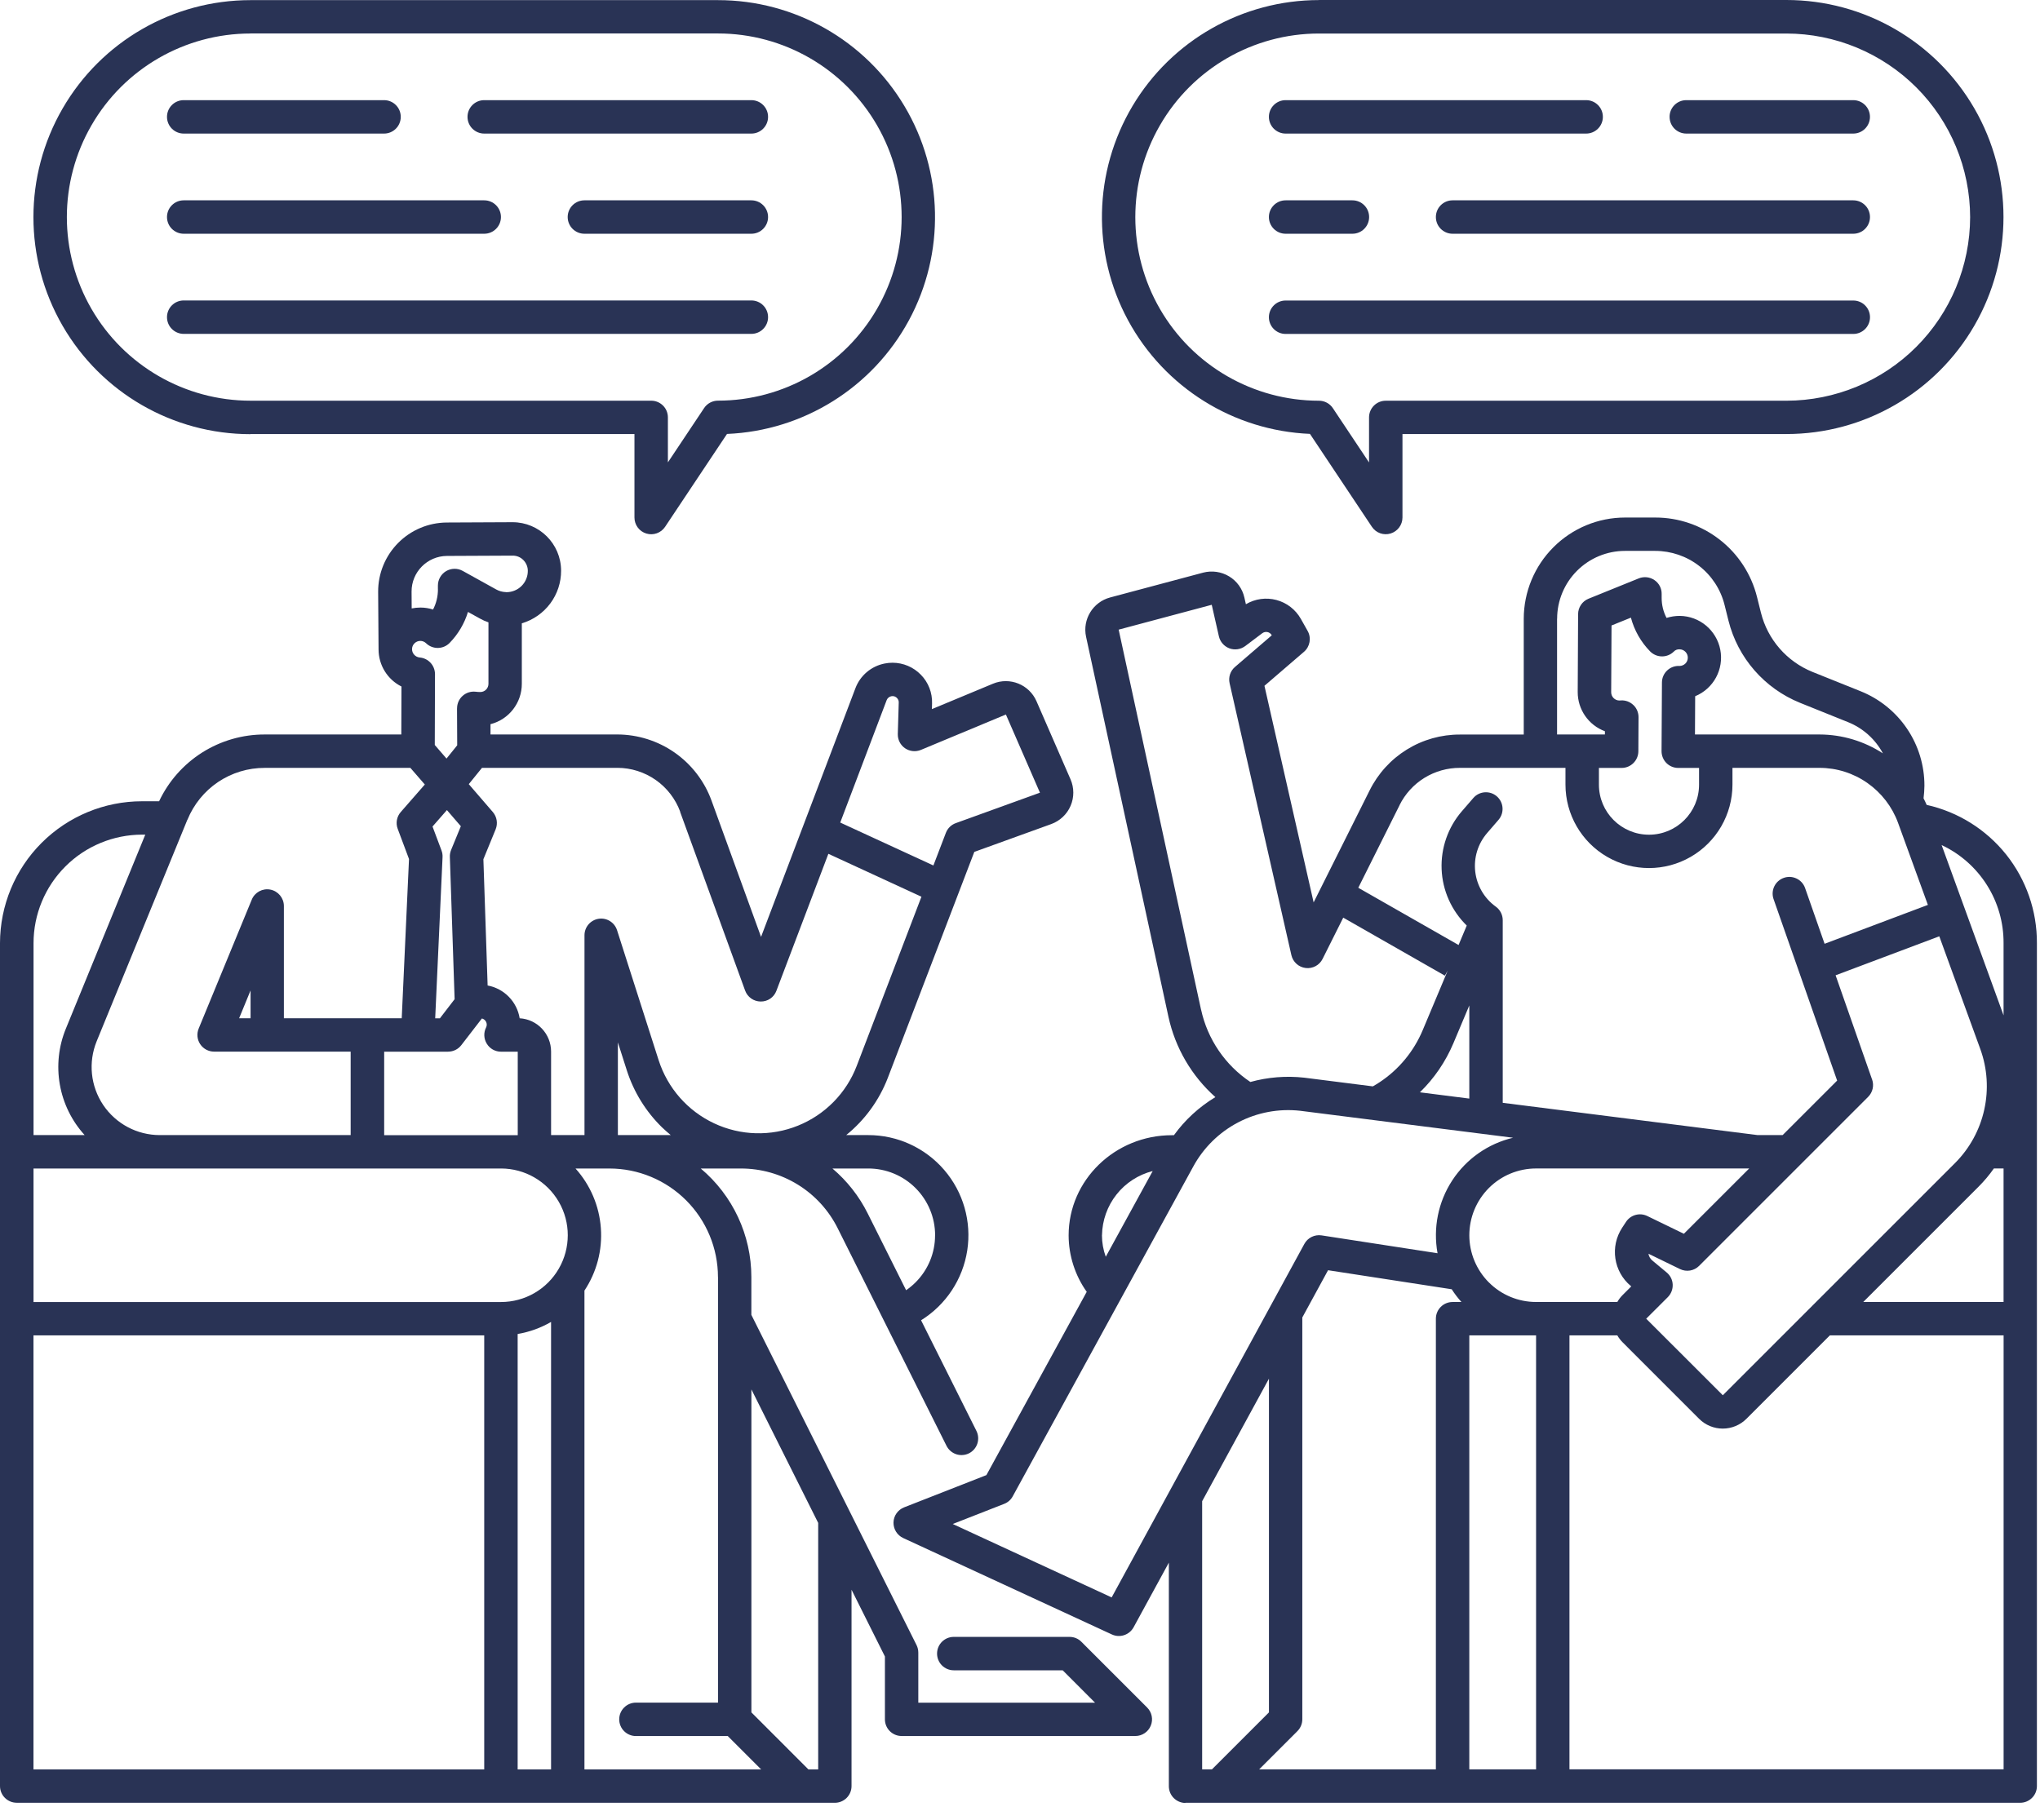
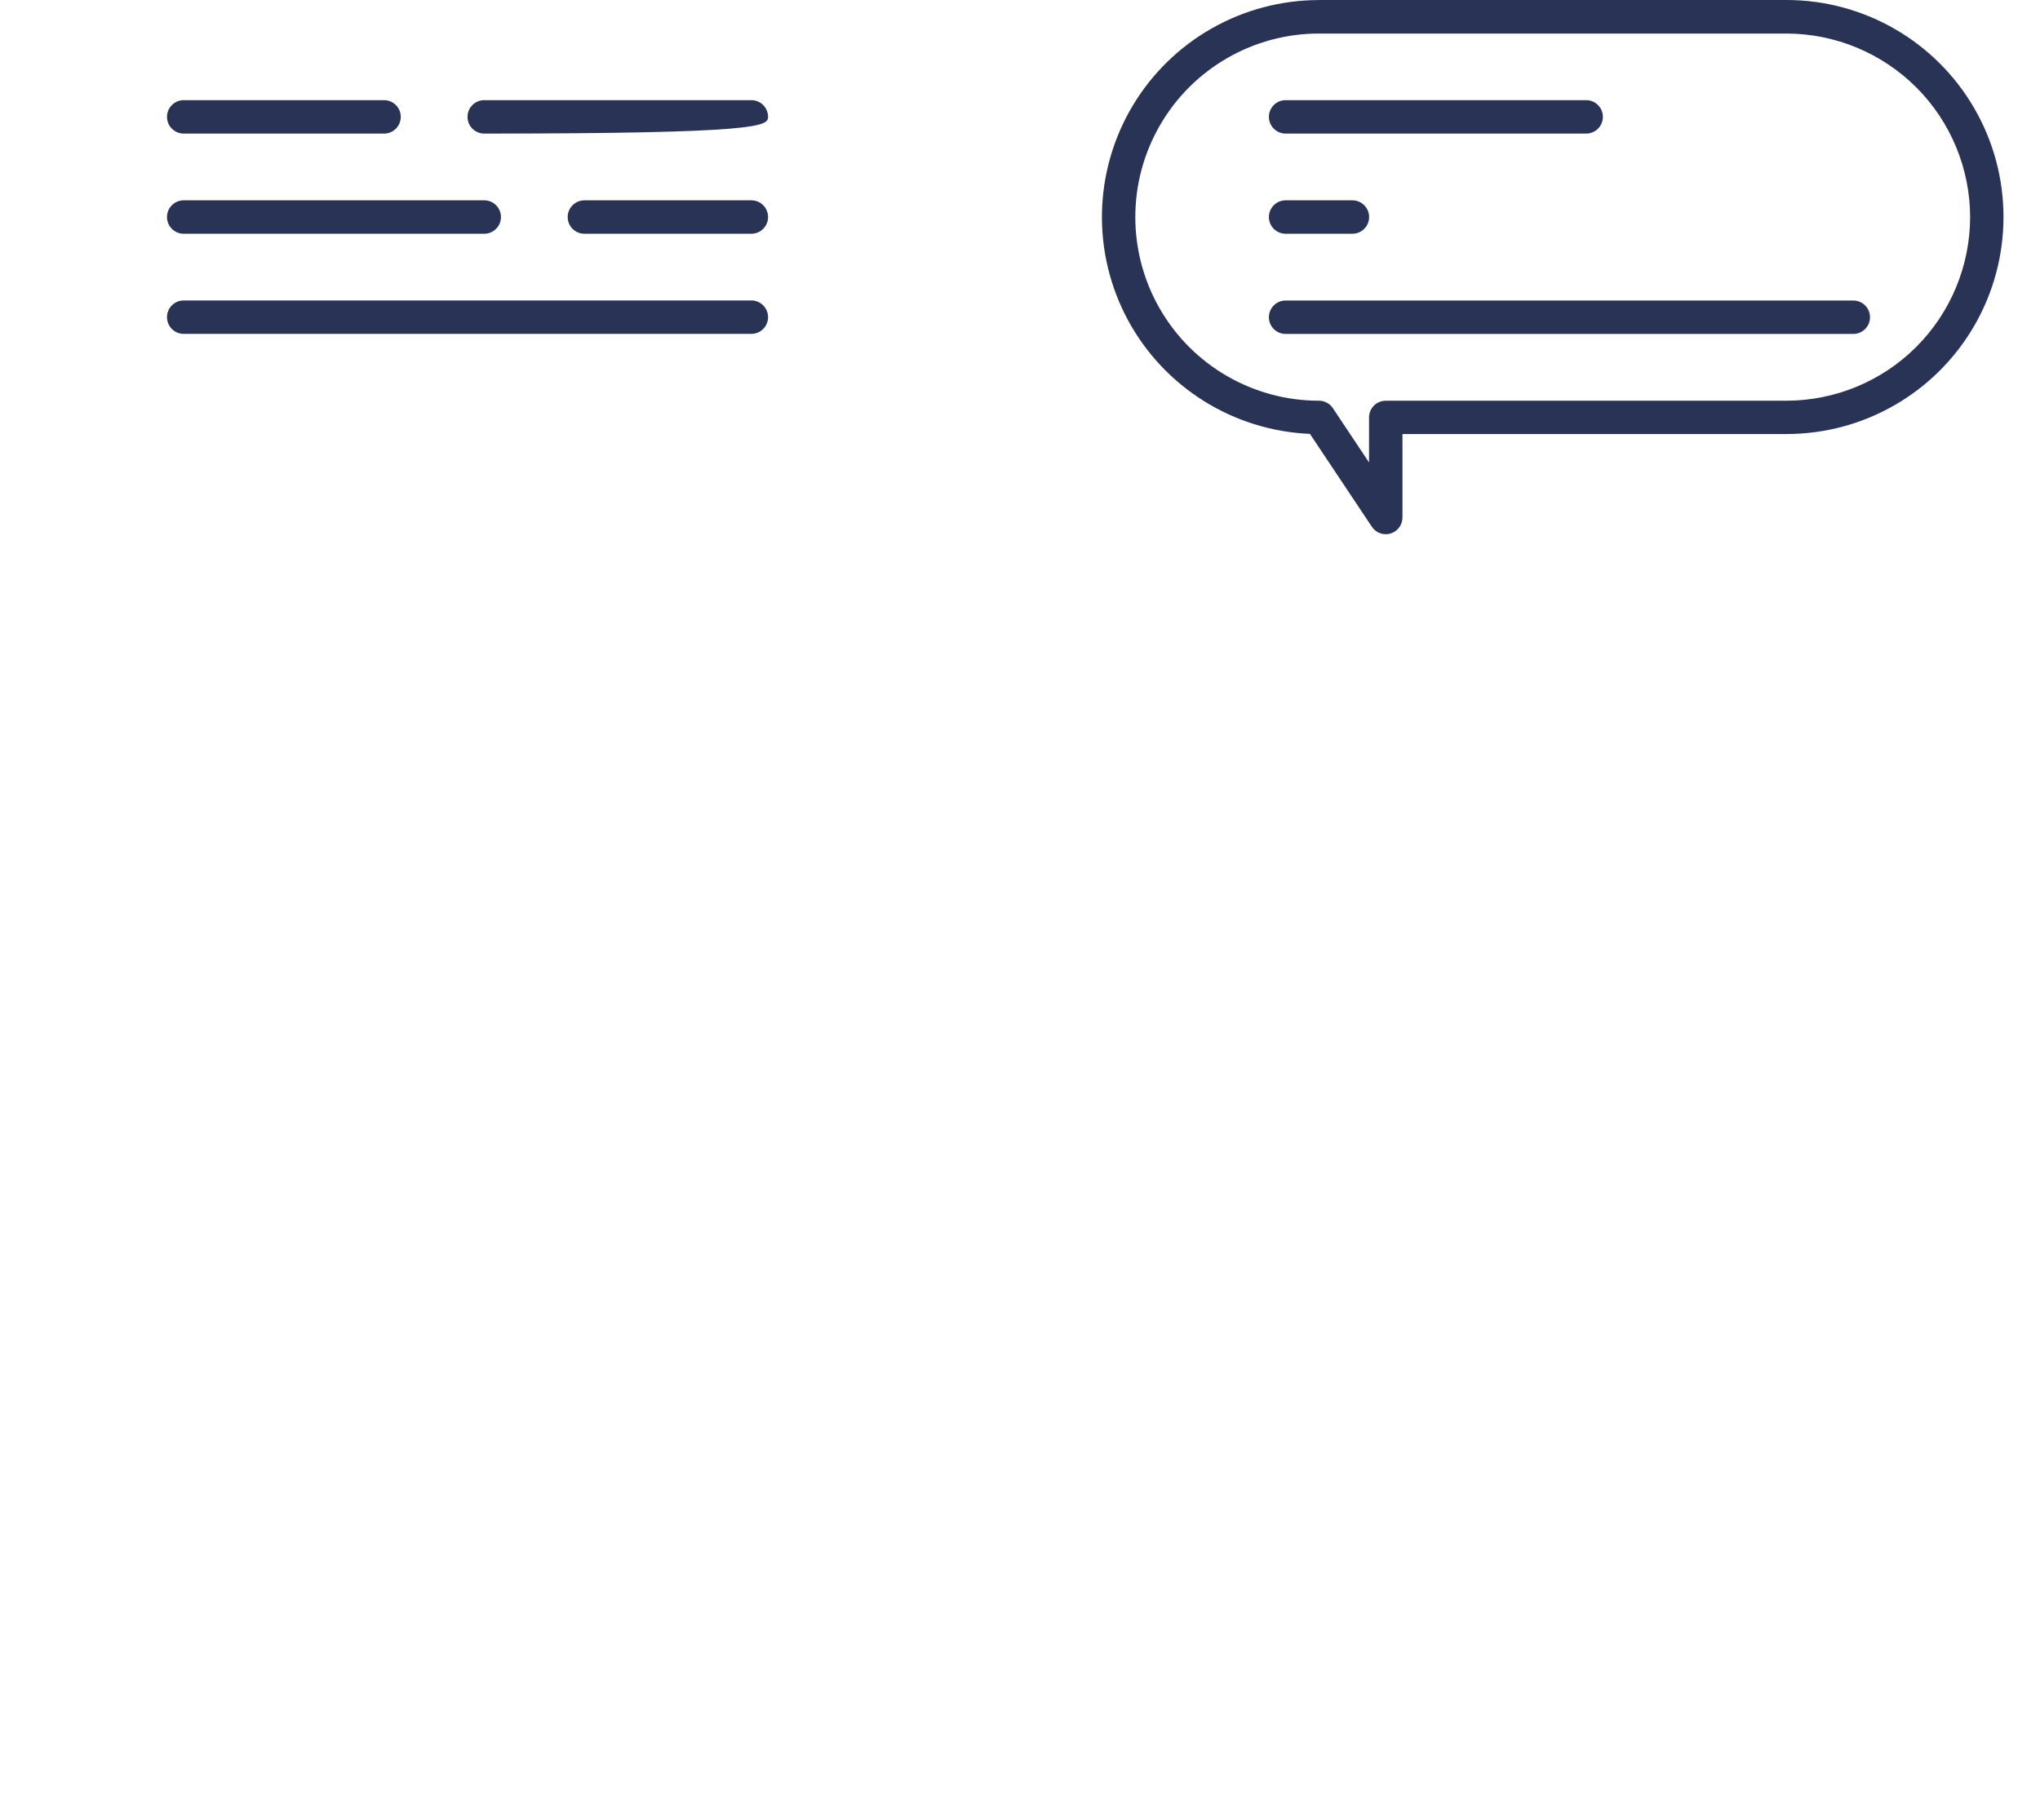
<svg xmlns="http://www.w3.org/2000/svg" width="93px" height="83px" viewBox="0 0 93 83" version="1.1">
  <title>Group</title>
  <g id="Page-1" stroke="none" stroke-width="1" fill="none" fill-rule="evenodd">
    <g id="Group" fill="#293355" fill-rule="nonzero">
-       <path d="M0.764,82.208 L38.06,82.208 C38.262,82.208 38.455,82.128 38.597,81.985 C38.74,81.843 38.82,81.649 38.82,81.448 L38.82,72.493 L40.342,75.537 L40.342,78.403 C40.342,78.605 40.422,78.798 40.565,78.941 C40.708,79.083 40.901,79.163 41.103,79.163 L51.758,79.163 C52.066,79.163 52.345,78.977 52.461,78.693 C52.58,78.408 52.513,78.081 52.296,77.864 L49.298,74.866 C49.156,74.723 48.963,74.643 48.761,74.643 L43.481,74.643 C43.06,74.643 42.719,74.984 42.719,75.405 C42.719,75.826 43.06,76.167 43.481,76.167 L48.446,76.167 L49.921,77.643 L41.864,77.643 L41.864,75.36 C41.864,75.242 41.837,75.125 41.785,75.019 L34.253,59.958 L34.253,58.233 C34.253,56.325 33.408,54.514 31.946,53.285 L33.77,53.285 C34.69,53.282 35.591,53.538 36.372,54.02 C37.155,54.503 37.785,55.196 38.194,56.019 L43.148,65.927 C43.239,66.109 43.397,66.247 43.589,66.313 C43.782,66.377 43.991,66.363 44.173,66.273 C44.354,66.183 44.493,66.022 44.556,65.829 C44.619,65.636 44.603,65.426 44.511,65.245 L41.99,60.205 C43.123,59.502 43.891,58.339 44.095,57.022 C44.298,55.705 43.916,54.364 43.047,53.353 C42.179,52.342 40.913,51.76 39.58,51.761 L38.577,51.761 C39.429,51.072 40.083,50.169 40.476,49.146 L44.417,38.847 L47.928,37.577 C48.322,37.432 48.641,37.133 48.806,36.747 C48.973,36.361 48.971,35.924 48.804,35.538 L47.251,31.974 C46.918,31.214 46.038,30.859 45.271,31.176 L42.484,32.336 L42.491,32.081 C42.507,31.592 42.324,31.118 41.981,30.769 C41.642,30.419 41.176,30.222 40.687,30.221 C40.569,30.221 40.45,30.233 40.334,30.256 C39.721,30.375 39.215,30.803 38.996,31.386 L34.695,42.723 L32.434,36.5 C32.112,35.619 31.527,34.859 30.76,34.321 C29.993,33.784 29.079,33.495 28.142,33.492 L22.361,33.492 L22.361,33.023 C23.203,32.809 23.792,32.047 23.789,31.178 L23.789,28.424 C24.306,28.27 24.761,27.954 25.085,27.52 C25.409,27.086 25.583,26.558 25.579,26.017 C25.574,24.799 24.586,23.813 23.366,23.813 L23.356,23.813 L20.363,23.827 C19.53,23.834 18.735,24.168 18.149,24.761 C17.562,25.354 17.235,26.153 17.239,26.986 C17.239,26.986 17.258,29.61 17.258,29.613 C17.258,30.329 17.662,30.985 18.302,31.305 L18.295,33.493 L12.063,33.493 C11.056,33.492 10.068,33.777 9.215,34.316 C8.365,34.855 7.683,35.626 7.253,36.538 L6.47,36.538 C4.755,36.54 3.111,37.222 1.896,38.436 C0.684,39.649 0.002,41.293 0,43.008 L0,81.446 C0,81.648 0.08,81.841 0.223,81.983 C0.365,82.126 0.558,82.206 0.76,82.206 L0.764,82.208 Z M1.526,60.895 L22.075,60.895 L22.075,80.686 L1.526,80.686 L1.526,60.895 Z M23.599,60.831 C24.135,60.74 24.652,60.554 25.122,60.281 L25.122,80.686 L23.599,80.686 L23.599,60.831 Z M37.3,69.448 L37.3,80.686 L36.854,80.686 L34.255,78.086 L34.255,63.357 L37.3,69.446 L37.3,69.448 Z M32.733,58.232 L32.733,77.641 L28.991,77.641 C28.571,77.641 28.229,77.982 28.229,78.403 C28.229,78.824 28.57,79.165 28.991,79.165 L33.178,79.165 L34.7,80.687 L26.644,80.687 L26.644,58.851 C27.202,58.009 27.467,57.007 27.392,55.999 C27.319,54.992 26.913,54.037 26.237,53.285 L27.783,53.285 C29.095,53.285 30.353,53.809 31.28,54.736 C32.207,55.664 32.729,56.922 32.731,58.233 L32.733,58.232 Z M20.428,47.956 C20.664,47.956 20.887,47.847 21.03,47.66 L21.969,46.443 C22.098,46.476 22.188,46.59 22.19,46.724 C22.19,46.768 22.181,46.813 22.16,46.852 C22.041,47.088 22.053,47.368 22.192,47.594 C22.329,47.821 22.576,47.958 22.841,47.958 L23.603,47.958 L23.603,51.765 L17.514,51.765 L17.514,47.958 L20.431,47.958 L20.428,47.956 Z M20.129,38.786 L19.718,37.69 L20.374,36.94 L21.009,37.676 L20.565,38.758 C20.525,38.857 20.504,38.965 20.508,39.071 L20.725,45.564 L20.054,46.436 L19.84,46.436 L20.175,39.089 C20.181,38.986 20.165,38.883 20.129,38.788 L20.129,38.786 Z M20.835,32.309 L20.843,33.987 L20.356,34.591 L19.821,33.972 L19.831,30.744 C19.831,30.346 19.528,30.015 19.132,29.982 C18.937,29.963 18.785,29.8 18.784,29.603 C18.784,29.502 18.824,29.405 18.897,29.335 C19.043,29.191 19.276,29.189 19.424,29.332 C19.725,29.624 20.207,29.617 20.499,29.316 C20.885,28.919 21.172,28.436 21.334,27.905 L21.879,28.206 C22.002,28.276 22.133,28.333 22.268,28.38 L22.268,31.179 C22.27,31.386 22.105,31.555 21.9,31.557 C21.828,31.557 21.755,31.552 21.684,31.543 C21.468,31.519 21.251,31.586 21.089,31.733 C20.927,31.877 20.835,32.086 20.837,32.303 L20.835,32.309 Z M28.168,51.761 L28.168,47.533 L28.577,48.814 C28.892,49.794 29.44,50.683 30.175,51.403 C30.304,51.528 30.44,51.646 30.579,51.761 L28.168,51.761 Z M42.628,56.328 C42.63,57.136 42.308,57.911 41.736,58.48 C41.604,58.611 41.461,58.729 41.308,58.835 L39.559,55.337 C39.168,54.55 38.618,53.851 37.949,53.284 L39.586,53.284 C40.393,53.284 41.167,53.605 41.738,54.176 C42.308,54.747 42.63,55.521 42.63,56.328 L42.628,56.328 Z M40.422,31.926 C40.457,31.837 40.534,31.771 40.628,31.75 C40.649,31.747 40.669,31.743 40.69,31.743 C40.767,31.743 40.84,31.774 40.892,31.83 C40.946,31.884 40.976,31.959 40.972,32.035 L40.929,33.471 C40.922,33.728 41.045,33.974 41.258,34.12 C41.471,34.266 41.743,34.295 41.983,34.196 L45.857,32.582 L47.409,36.147 L43.573,37.535 C43.364,37.61 43.201,37.771 43.121,37.978 L42.552,39.466 L38.305,37.509 L40.422,31.926 Z M31.005,37.02 L33.968,45.169 C34.076,45.468 34.359,45.668 34.678,45.67 C34.998,45.675 35.285,45.479 35.395,45.18 L37.764,38.934 L42.007,40.891 L39.058,48.602 C38.584,49.844 37.611,50.834 36.377,51.331 C35.144,51.829 33.758,51.791 32.554,51.224 C31.348,50.658 30.435,49.616 30.027,48.348 L28.131,42.42 C28.018,42.062 27.66,41.839 27.289,41.897 C26.917,41.956 26.644,42.276 26.646,42.652 L26.646,51.76 L25.123,51.76 L25.123,47.953 C25.123,47.147 24.495,46.481 23.691,46.434 C23.568,45.677 22.983,45.079 22.23,44.939 L22.037,39.181 L22.596,37.817 C22.703,37.552 22.655,37.248 22.468,37.03 L21.371,35.758 L21.973,35.014 L28.147,35.014 C28.771,35.014 29.38,35.209 29.894,35.567 C30.405,35.925 30.795,36.432 31.011,37.018 L31.005,37.02 Z M20.374,25.351 L23.366,25.337 C23.55,25.334 23.728,25.405 23.857,25.537 C23.987,25.668 24.062,25.843 24.062,26.028 C24.064,26.285 23.963,26.532 23.782,26.715 C23.601,26.898 23.354,27.002 23.095,27.004 C23.083,27.004 23.069,27.002 23.056,27 C22.904,26.995 22.752,26.953 22.618,26.878 L21.094,26.033 C20.858,25.902 20.569,25.906 20.335,26.045 C20.102,26.184 19.962,26.437 19.963,26.708 L19.963,26.875 L19.965,26.875 C19.965,27.195 19.89,27.512 19.742,27.795 C19.558,27.736 19.367,27.705 19.172,27.705 L19.16,27.705 C19.029,27.705 18.897,27.719 18.768,27.745 L18.763,26.978 C18.759,26.085 19.48,25.358 20.372,25.351 L20.374,25.351 Z M8.546,37.38 C8.831,36.681 9.318,36.08 9.944,35.659 C10.572,35.238 11.312,35.014 12.067,35.016 L18.709,35.016 L19.367,35.774 L18.27,37.029 C18.086,37.239 18.032,37.535 18.131,37.796 L18.646,39.172 L18.314,46.432 L12.942,46.432 L12.942,41.316 C12.942,40.952 12.684,40.639 12.328,40.567 C11.971,40.496 11.614,40.689 11.477,41.025 L9.057,46.904 C8.961,47.139 8.987,47.407 9.128,47.617 C9.269,47.828 9.508,47.955 9.76,47.955 L15.986,47.955 L15.986,51.761 L7.284,51.761 C6.249,51.761 5.282,51.246 4.704,50.387 C4.127,49.527 4.017,48.437 4.408,47.48 L8.542,37.38 L8.546,37.38 Z M11.423,45.164 L11.423,46.434 L10.901,46.434 L11.423,45.164 Z M6.475,38.06 L6.623,38.06 L3.004,46.904 C2.672,47.711 2.576,48.596 2.728,49.456 C2.879,50.315 3.271,51.116 3.859,51.761 L1.529,51.761 L1.529,43.008 C1.529,41.697 2.053,40.439 2.98,39.511 C3.907,38.584 5.165,38.062 6.477,38.06 L6.475,38.06 Z M1.528,53.284 L22.839,53.284 C23.926,53.284 24.932,53.865 25.476,54.806 C26.021,55.747 26.019,56.909 25.476,57.85 C24.934,58.792 23.928,59.373 22.839,59.373 L1.528,59.373 L1.528,53.284 Z" id="Shape" />
-       <path d="M54.043,82.207 L92.099,82.207 C92.301,82.207 92.494,82.127 92.636,81.984 C92.779,81.842 92.859,81.649 92.859,81.447 L92.859,43.008 C92.866,41.541 92.372,40.116 91.459,38.969 C90.544,37.823 89.265,37.023 87.833,36.703 C87.79,36.6 87.741,36.501 87.691,36.403 C87.715,36.214 87.729,36.024 87.731,35.833 C87.734,34.904 87.457,33.995 86.937,33.227 C86.417,32.458 85.678,31.862 84.815,31.518 L82.631,30.641 C81.46,30.168 80.584,29.164 80.278,27.939 L80.1,27.226 C79.843,26.191 79.246,25.27 78.404,24.613 C77.562,23.955 76.525,23.598 75.459,23.6 L74.081,23.6 C72.858,23.6 71.685,24.087 70.819,24.954 C69.954,25.818 69.467,26.991 69.465,28.216 L69.465,33.496 L66.558,33.496 C65.702,33.493 64.864,33.729 64.135,34.18 C63.408,34.63 62.821,35.274 62.44,36.041 L59.886,41.15 L57.644,31.273 L59.446,29.723 C59.721,29.486 59.791,29.087 59.613,28.771 L59.302,28.219 C59.062,27.795 58.661,27.485 58.19,27.36 C57.719,27.235 57.218,27.304 56.798,27.553 L56.729,27.248 C56.638,26.845 56.388,26.497 56.033,26.283 C55.678,26.069 55.252,26.008 54.852,26.112 L50.608,27.245 C49.824,27.454 49.34,28.244 49.512,29.037 L53.268,46.369 C53.576,47.783 54.324,49.066 55.407,50.029 C54.667,50.475 54.023,51.066 53.517,51.766 L53.425,51.766 C50.829,51.766 48.717,53.814 48.717,56.333 C48.719,57.255 49.008,58.156 49.542,58.908 L44.968,67.266 L41.217,68.736 C40.934,68.847 40.742,69.117 40.733,69.421 C40.725,69.726 40.899,70.008 41.176,70.136 L50.69,74.533 C51.054,74.7 51.485,74.557 51.678,74.206 L53.286,71.257 L53.286,81.454 C53.286,81.873 53.627,82.216 54.048,82.216 L54.043,82.207 Z M54.804,68.456 L57.849,62.869 L57.849,78.086 L55.25,80.685 L54.804,80.685 L54.804,68.456 Z M67.875,58.48 C67.305,57.907 66.984,57.135 66.984,56.328 C66.984,55.52 67.305,54.746 67.875,54.174 C68.446,53.603 69.22,53.283 70.027,53.283 L79.743,53.283 L76.765,56.261 L75.097,55.451 C74.752,55.284 74.338,55.398 74.128,55.717 L73.954,55.981 C73.388,56.841 73.557,57.987 74.349,58.645 L74.366,58.661 L73.971,59.056 C73.877,59.15 73.797,59.256 73.731,59.371 L70.027,59.371 C69.22,59.372 68.444,59.05 67.875,58.478 L67.875,58.48 Z M85.345,49.226 L83.682,44.474 L88.409,42.696 L90.281,47.844 C90.601,48.728 90.662,49.687 90.458,50.605 C90.255,51.524 89.794,52.366 89.131,53.032 L78.54,63.624 L75.048,60.134 L76.033,59.15 C76.184,58.998 76.264,58.791 76.255,58.577 C76.247,58.363 76.147,58.163 75.982,58.027 L75.325,57.479 C75.231,57.401 75.168,57.291 75.151,57.171 L76.589,57.871 C76.882,58.012 77.231,57.954 77.459,57.725 L85.166,50.017 C85.373,49.81 85.443,49.504 85.347,49.227 L85.345,49.226 Z M70.027,80.685 L66.983,80.685 L66.983,60.895 L70.027,60.895 L70.027,80.685 Z M66.624,59.372 L66.221,59.372 C65.8,59.372 65.459,59.713 65.459,60.134 L65.459,80.685 L57.402,80.685 L59.147,78.94 C59.289,78.797 59.37,78.604 59.37,78.402 L59.37,60.077 L60.544,57.923 L66.181,58.791 C66.313,58.996 66.461,59.191 66.624,59.372 Z M71.549,80.685 L71.549,60.895 L73.731,60.895 C73.797,61.009 73.877,61.115 73.971,61.209 L77.461,64.7 C77.746,64.985 78.134,65.145 78.538,65.145 C78.941,65.145 79.329,64.985 79.615,64.7 L83.421,60.893 L91.341,60.893 L91.341,80.683 L71.551,80.683 L71.549,80.685 Z M91.339,59.372 L84.942,59.372 L90.204,54.109 C90.458,53.854 90.69,53.579 90.897,53.283 L91.339,53.283 L91.339,59.372 Z M91.339,43.008 L91.339,46.301 L88.515,38.535 C89.364,38.933 90.079,39.566 90.58,40.358 C91.081,41.15 91.344,42.068 91.339,43.006 L91.339,43.008 Z M70.987,28.212 C70.987,27.393 71.315,26.607 71.894,26.027 C72.473,25.448 73.26,25.121 74.079,25.121 L75.457,25.121 C76.184,25.121 76.892,25.363 77.466,25.81 C78.04,26.257 78.447,26.885 78.621,27.591 L78.799,28.305 C79.225,30.003 80.439,31.394 82.063,32.05 L84.246,32.929 C84.928,33.202 85.492,33.707 85.838,34.354 C84.978,33.794 83.975,33.496 82.95,33.493 L77.271,33.493 L77.28,31.748 C78.119,31.403 78.597,30.516 78.425,29.627 C78.253,28.738 77.478,28.092 76.572,28.085 C76.37,28.085 76.168,28.117 75.975,28.177 C75.827,27.896 75.751,27.581 75.752,27.262 L75.752,27.088 C75.758,26.834 75.633,26.594 75.422,26.452 C75.212,26.309 74.944,26.279 74.707,26.375 L72.418,27.302 C72.132,27.417 71.944,27.696 71.943,28.004 L71.925,31.555 C71.922,32.353 72.418,33.068 73.165,33.345 L73.165,33.493 L70.984,33.493 L70.984,28.212 L70.987,28.212 Z M74.46,32.148 C74.309,32.003 74.105,31.927 73.895,31.939 L73.827,31.944 C73.728,31.944 73.632,31.904 73.561,31.833 C73.489,31.762 73.451,31.666 73.451,31.565 L73.467,28.522 L74.35,28.165 C74.505,28.746 74.806,29.275 75.225,29.703 C75.519,30.003 76,30.009 76.301,29.717 C76.368,29.642 76.466,29.604 76.567,29.609 C76.777,29.611 76.946,29.782 76.944,29.992 C76.944,30.093 76.904,30.189 76.833,30.258 C76.765,30.326 76.673,30.364 76.576,30.368 C76.367,30.354 76.16,30.427 76.007,30.57 C75.853,30.712 75.765,30.913 75.765,31.123 L75.747,34.253 C75.747,34.455 75.826,34.65 75.968,34.794 C76.111,34.938 76.306,35.018 76.507,35.018 L77.457,35.018 L77.457,35.781 C77.457,37.042 76.435,38.063 75.175,38.063 C73.915,38.063 72.892,37.04 72.892,35.781 L72.892,35.018 L73.927,35.018 C74.347,35.018 74.686,34.679 74.69,34.262 L74.698,32.705 C74.698,32.494 74.615,32.294 74.462,32.148 L74.46,32.148 Z M63.801,36.718 C64.055,36.205 64.448,35.773 64.935,35.472 C65.422,35.172 65.984,35.013 66.556,35.015 L71.367,35.015 L71.367,35.777 C71.367,37.138 72.092,38.394 73.27,39.074 C74.448,39.754 75.899,39.754 77.076,39.074 C78.254,38.394 78.98,37.138 78.98,35.777 L78.98,35.015 L82.951,35.015 C83.733,35.015 84.495,35.257 85.133,35.706 C85.772,36.155 86.26,36.786 86.528,37.52 L87.889,41.264 L83.18,43.037 L82.287,40.485 C82.144,40.095 81.713,39.893 81.321,40.031 C80.93,40.168 80.719,40.594 80.85,40.988 L83.752,49.276 L81.267,51.761 L80.126,51.761 L68.507,50.289 L68.507,41.96 C68.507,41.715 68.388,41.485 68.19,41.343 C67.668,40.967 67.329,40.389 67.254,39.751 C67.179,39.112 67.376,38.472 67.797,37.985 L68.32,37.379 C68.588,37.061 68.552,36.586 68.237,36.313 C67.922,36.04 67.445,36.073 67.171,36.384 L66.647,36.99 C66.012,37.722 65.681,38.672 65.721,39.641 C65.761,40.61 66.172,41.527 66.866,42.206 L66.494,43.093 L61.922,40.483 L63.804,36.717 L63.801,36.718 Z M66.983,45.849 L66.983,50.096 L64.73,49.81 C65.386,49.173 65.904,48.411 66.259,47.569 L66.983,45.849 Z M54.754,46.044 L50.998,28.712 L55.241,27.579 L55.568,29.02 C55.626,29.272 55.807,29.475 56.048,29.566 C56.29,29.655 56.562,29.615 56.769,29.46 L57.545,28.875 C57.612,28.825 57.698,28.806 57.781,28.823 C57.863,28.839 57.934,28.891 57.974,28.964 L57.978,28.971 L56.301,30.413 C56.087,30.596 55.993,30.883 56.056,31.158 L58.872,43.556 C58.944,43.869 59.204,44.104 59.525,44.142 C59.843,44.18 60.153,44.015 60.295,43.726 L61.236,41.845 L65.868,44.49 L65.998,44.262 L64.857,46.98 C64.451,47.945 63.769,48.772 62.896,49.349 C62.799,49.415 62.694,49.476 62.585,49.539 L59.453,49.142 C58.63,49.052 57.799,49.118 57.002,49.339 C55.855,48.573 55.05,47.39 54.756,46.044 L54.754,46.044 Z M50.238,56.326 C50.25,55.651 50.481,55 50.899,54.471 C51.316,53.942 51.898,53.566 52.55,53.4 L50.41,57.309 C50.295,56.994 50.236,56.662 50.236,56.326 L50.238,56.326 Z M50.68,72.844 L43.434,69.495 L45.781,68.576 C45.948,68.51 46.085,68.39 46.17,68.231 L54.398,53.196 C54.865,52.337 55.579,51.635 56.447,51.181 C57.315,50.727 58.298,50.544 59.272,50.652 L68.978,51.882 C67.839,52.15 66.845,52.848 66.205,53.828 C65.565,54.807 65.325,55.997 65.535,57.149 L60.248,56.334 C59.931,56.286 59.617,56.441 59.464,56.722 L50.678,72.844 L50.68,72.844 Z" id="Shape" />
-       <path d="M11.419,19.794 L28.924,19.794 L28.924,23.601 C28.924,23.937 29.144,24.233 29.466,24.33 C29.788,24.427 30.134,24.302 30.32,24.024 L33.143,19.788 C36.626,19.643 39.775,17.675 41.435,14.608 C43.093,11.543 43.016,7.828 41.23,4.834 C39.445,1.838 36.216,0.004 32.729,0.006 L11.418,0.006 C7.883,0.006 4.617,1.892 2.85,4.954 C1.082,8.016 1.082,11.788 2.85,14.85 C4.617,17.912 7.883,19.798 11.418,19.798 L11.419,19.794 Z M11.419,1.526 L32.731,1.526 C35.723,1.526 38.486,3.122 39.982,5.712 C41.478,8.303 41.478,11.494 39.982,14.084 C38.488,16.675 35.723,18.27 32.731,18.27 C32.477,18.27 32.239,18.397 32.098,18.61 L30.448,21.085 L30.448,19.032 C30.448,18.831 30.369,18.637 30.226,18.495 C30.083,18.352 29.89,18.272 29.688,18.272 L11.421,18.272 C8.431,18.272 5.666,16.677 4.17,14.086 C2.674,11.495 2.674,8.305 4.17,5.714 C5.664,3.124 8.429,1.528 11.421,1.528 L11.419,1.526 Z" id="Shape" />
      <path d="M60.132,0.003 C56.645,0.003 53.416,1.837 51.631,4.831 C49.846,7.826 49.768,11.538 51.426,14.606 C53.086,17.671 56.234,19.639 59.718,19.785 L62.541,24.021 C62.727,24.302 63.074,24.425 63.395,24.328 C63.715,24.23 63.936,23.934 63.936,23.599 L63.936,19.792 L81.441,19.792 C84.977,19.792 88.242,17.906 90.01,14.844 C91.777,11.782 91.777,8.01 90.01,4.948 C88.242,1.886 84.977,0 81.441,0 L60.132,0 L60.132,0.003 Z M89.815,9.899 C89.811,12.12 88.929,14.247 87.36,15.818 C85.791,17.388 83.661,18.27 81.441,18.273 L63.174,18.273 C62.753,18.273 62.412,18.614 62.412,19.035 L62.412,21.088 L60.763,18.612 C60.622,18.4 60.384,18.273 60.13,18.273 C57.138,18.273 54.375,16.678 52.879,14.087 C51.383,11.497 51.383,8.306 52.879,5.715 C54.373,3.125 57.138,1.529 60.13,1.529 L81.441,1.529 C83.661,1.533 85.789,2.415 87.36,3.984 C88.929,5.553 89.811,7.683 89.815,9.903 L89.815,9.899 Z" id="Shape" />
      <path d="M8.375,6.091 L17.509,6.091 C17.93,6.091 18.27,5.75 18.27,5.329 C18.27,4.908 17.93,4.567 17.509,4.567 L8.375,4.567 C7.954,4.567 7.613,4.908 7.613,5.329 C7.613,5.75 7.954,6.091 8.375,6.091 Z" id="Path" />
      <path d="M8.375,10.659 L22.075,10.659 C22.496,10.659 22.837,10.318 22.837,9.897 C22.837,9.476 22.496,9.135 22.075,9.135 L8.375,9.135 C7.954,9.135 7.613,9.476 7.613,9.897 C7.613,10.318 7.954,10.659 8.375,10.659 Z" id="Path" />
      <path d="M34.253,9.135 L26.642,9.135 C26.221,9.135 25.88,9.476 25.88,9.897 C25.88,10.318 26.221,10.659 26.642,10.659 L34.253,10.659 C34.674,10.659 35.015,10.318 35.015,9.897 C35.015,9.476 34.674,9.135 34.253,9.135 Z" id="Path" />
      <path d="M8.375,15.225 L34.253,15.225 C34.674,15.225 35.015,14.884 35.015,14.463 C35.015,14.042 34.674,13.701 34.253,13.701 L8.375,13.701 C7.954,13.701 7.613,14.042 7.613,14.463 C7.613,14.884 7.954,15.225 8.375,15.225 Z" id="Path" />
-       <path d="M22.075,6.091 L34.253,6.091 C34.674,6.091 35.015,5.75 35.015,5.329 C35.015,4.908 34.674,4.567 34.253,4.567 L22.075,4.567 C21.654,4.567 21.313,4.908 21.313,5.329 C21.313,5.75 21.654,6.091 22.075,6.091 Z" id="Path" />
+       <path d="M22.075,6.091 C34.674,6.091 35.015,5.75 35.015,5.329 C35.015,4.908 34.674,4.567 34.253,4.567 L22.075,4.567 C21.654,4.567 21.313,4.908 21.313,5.329 C21.313,5.75 21.654,6.091 22.075,6.091 Z" id="Path" />
      <path d="M58.609,6.091 L72.31,6.091 C72.731,6.091 73.072,5.75 73.072,5.329 C73.072,4.908 72.731,4.567 72.31,4.567 L58.609,4.567 C58.188,4.567 57.847,4.908 57.847,5.329 C57.847,5.75 58.188,6.091 58.609,6.091 Z" id="Path" />
      <path d="M58.609,10.659 L61.654,10.659 C62.075,10.659 62.416,10.318 62.416,9.897 C62.416,9.476 62.075,9.135 61.654,9.135 L58.609,9.135 C58.188,9.135 57.847,9.476 57.847,9.897 C57.847,10.318 58.188,10.659 58.609,10.659 Z" id="Path" />
-       <path d="M84.487,9.135 L66.221,9.135 C65.799,9.135 65.459,9.476 65.459,9.897 C65.459,10.318 65.799,10.659 66.221,10.659 L84.487,10.659 C84.909,10.659 85.249,10.318 85.249,9.897 C85.249,9.476 84.909,9.135 84.487,9.135 Z" id="Path" />
      <path d="M84.488,13.704 L58.609,13.704 C58.188,13.704 57.847,14.045 57.847,14.466 C57.847,14.887 58.188,15.228 58.609,15.228 L84.488,15.228 C84.909,15.228 85.25,14.887 85.25,14.466 C85.25,14.045 84.909,13.704 84.488,13.704 Z" id="Path" />
-       <path d="M76.114,5.331 C76.114,5.533 76.194,5.726 76.337,5.869 C76.48,6.011 76.673,6.091 76.875,6.091 L84.486,6.091 C84.907,6.091 85.248,5.75 85.248,5.329 C85.248,4.908 84.907,4.567 84.486,4.567 L76.875,4.567 C76.454,4.567 76.113,4.908 76.113,5.329 L76.114,5.331 Z" id="Path" />
    </g>
  </g>
</svg>